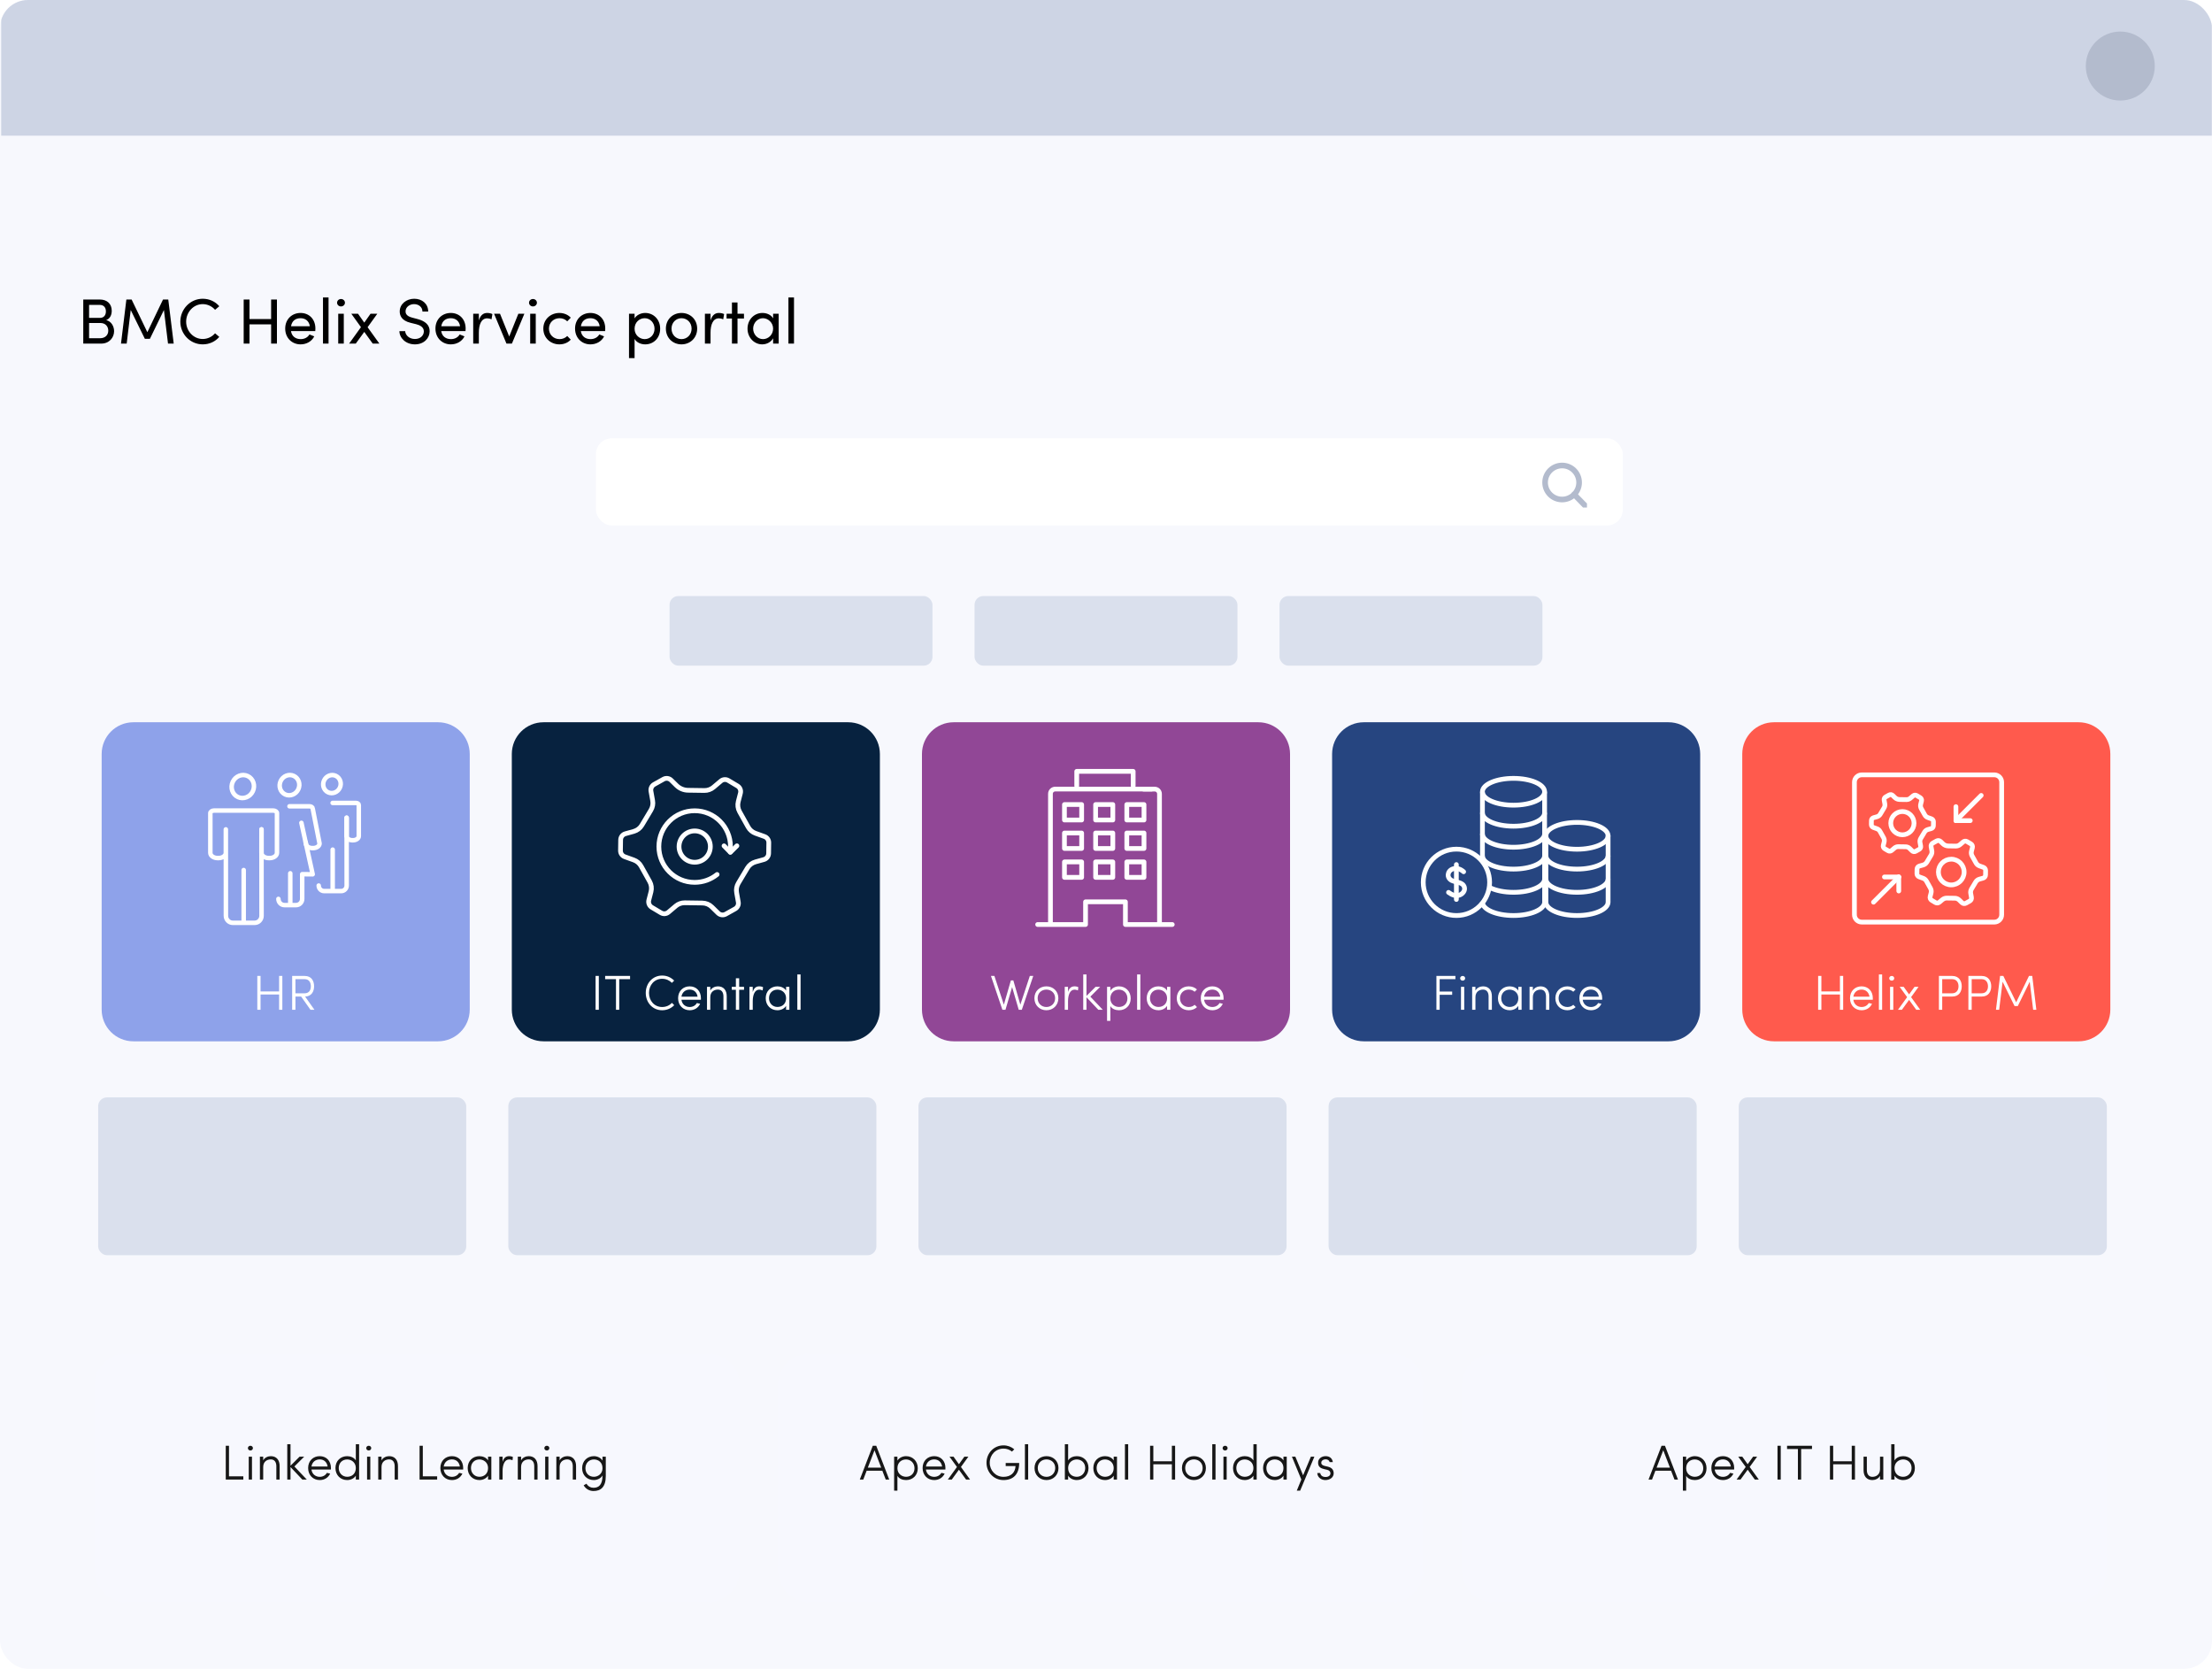
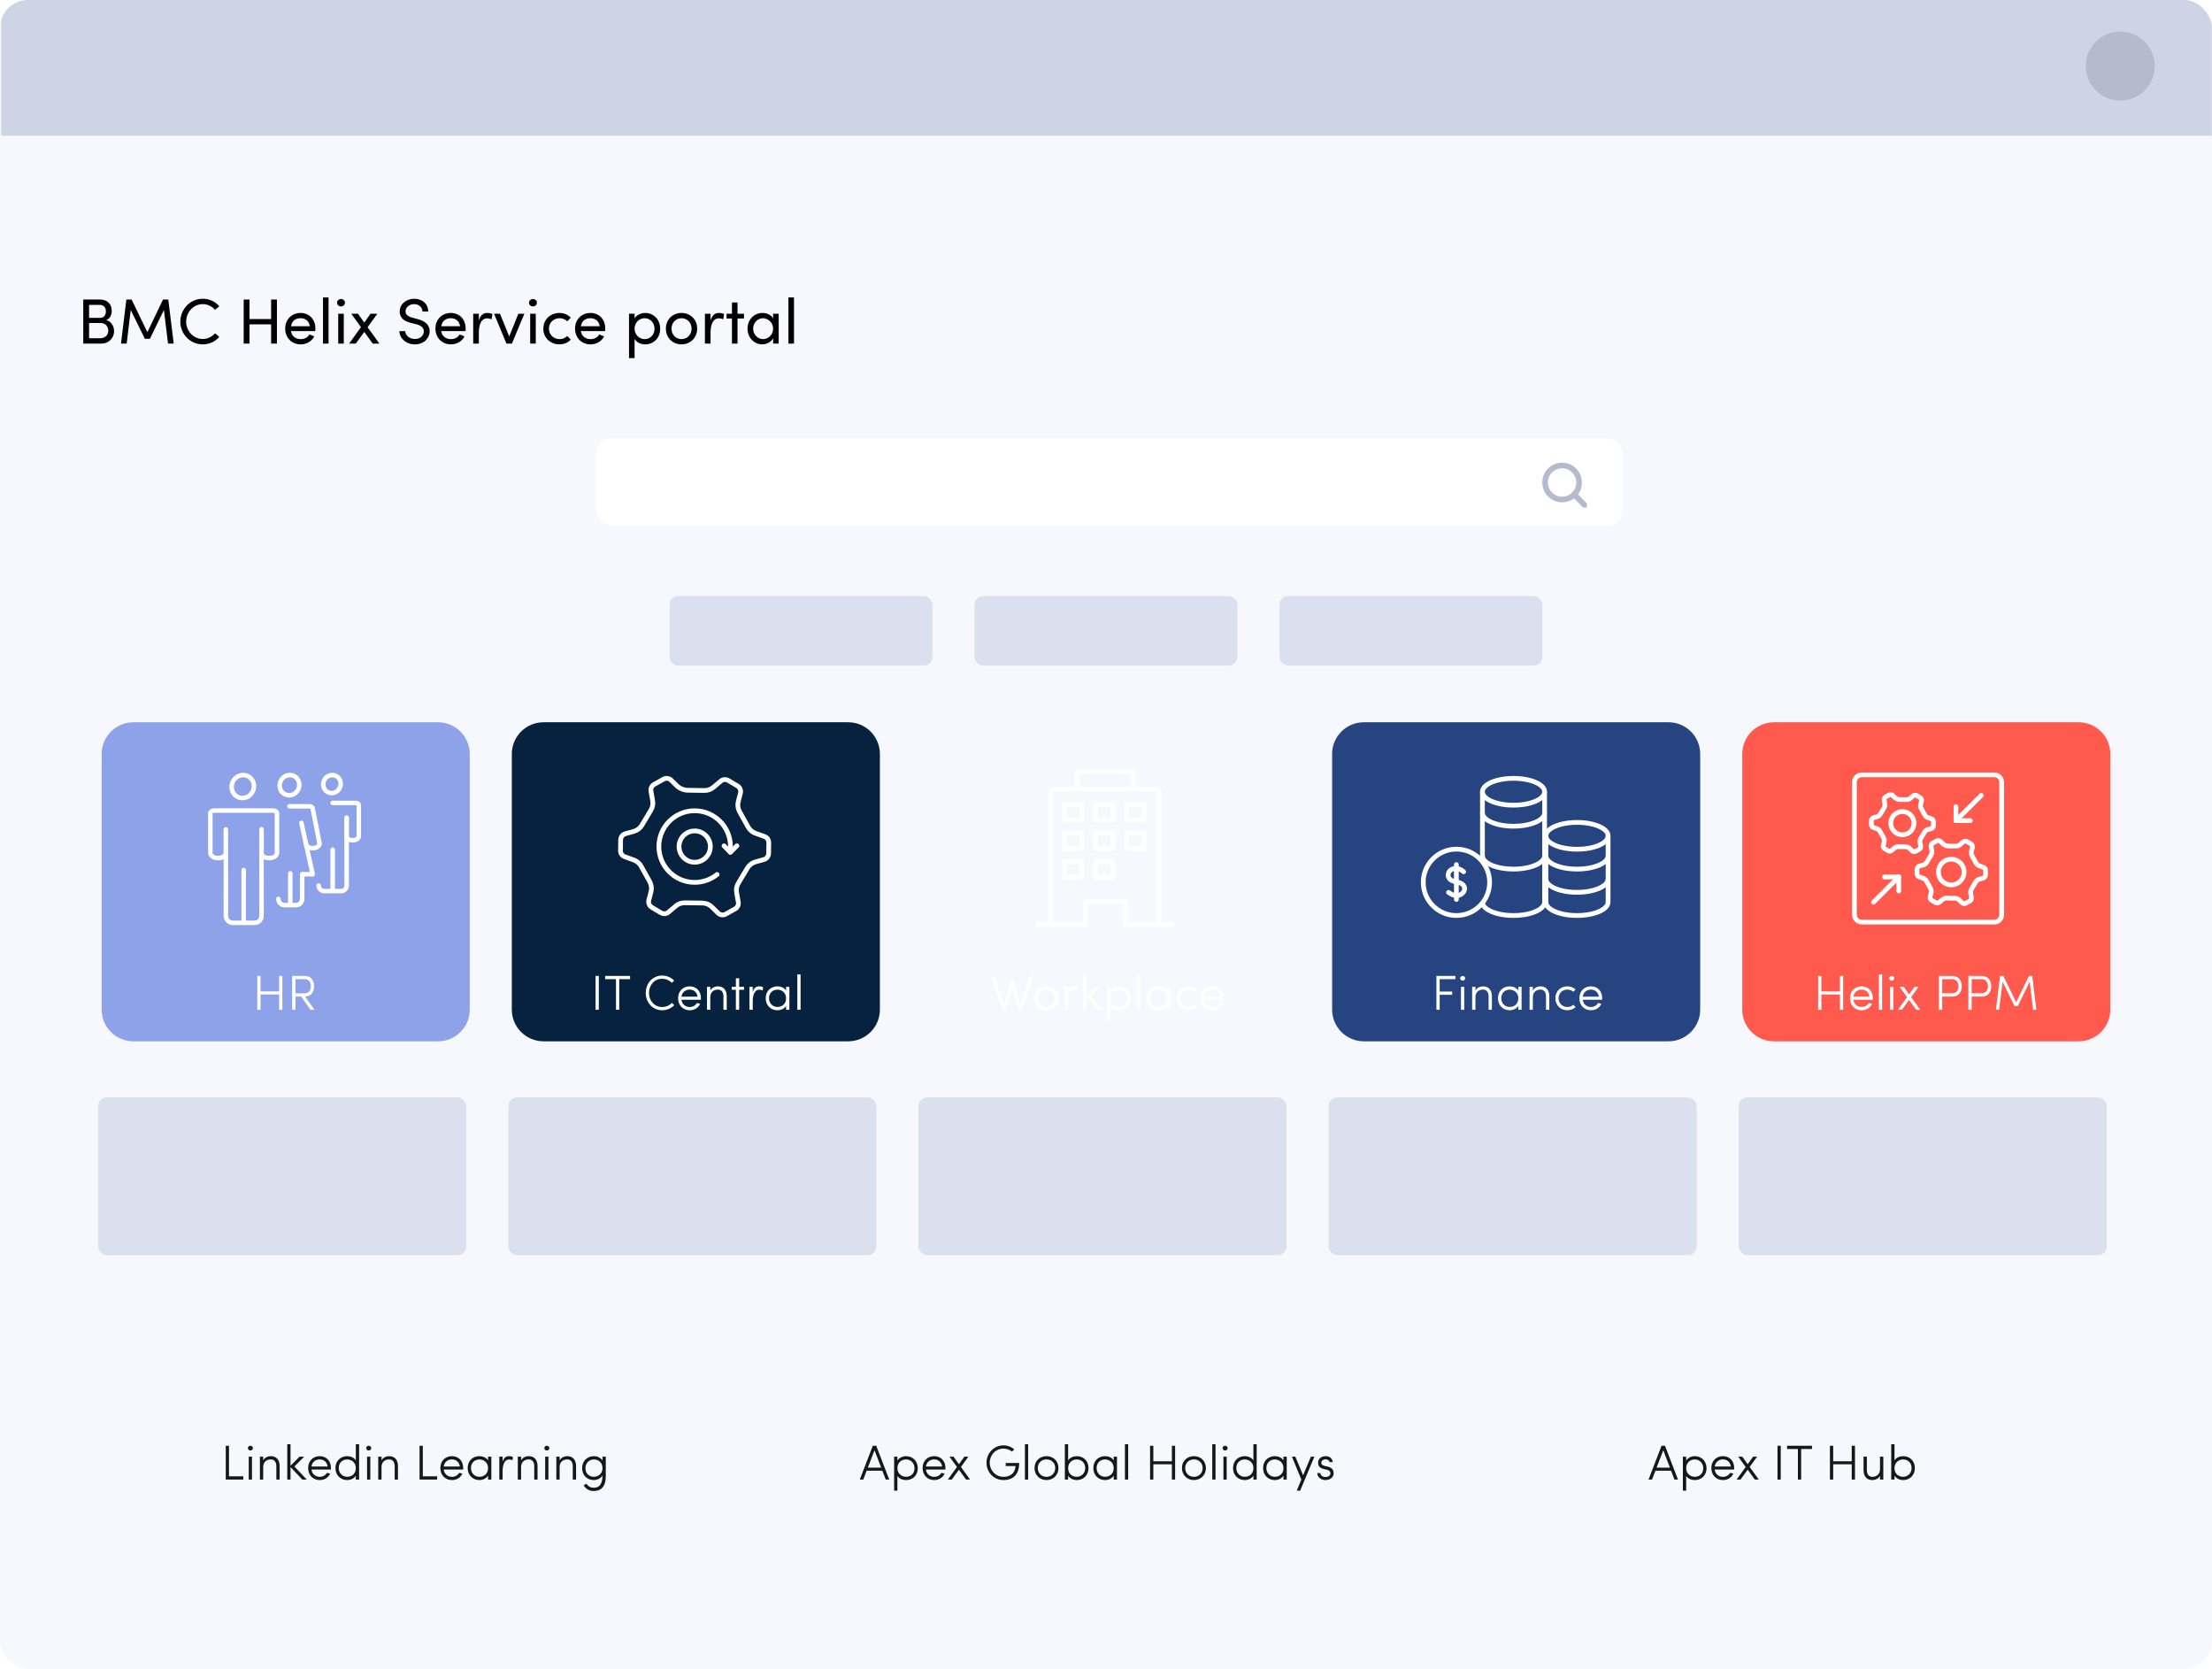
<svg xmlns="http://www.w3.org/2000/svg" width="631" height="476" viewBox="0 0 631 476" fill="none">
  <g clip-path="url(#clip0_9_1380)">
    <rect width="631" height="476" rx="8" fill="#F7F8FD" />
    <path d="M30.284 91.303C31.762 91.632 32.547 93.091 32.547 94.46C32.547 96.266 31.178 98 28.879 98H23.752V85.428H28.478C30.558 85.428 31.872 86.668 31.872 88.639C31.872 89.734 31.47 90.847 30.284 91.303ZM30.211 88.803C30.211 87.727 29.609 86.96 28.459 86.96H25.412V90.665H28.514C29.646 90.665 30.211 89.88 30.211 88.803ZM25.412 96.467H28.532C30.084 96.467 30.886 95.482 30.886 94.314C30.886 93.183 30.157 92.124 28.624 92.124H25.412V96.467ZM48.001 85.428L49.552 98H47.928L46.76 88.42L42.764 96.632H41.322L37.289 88.42L36.14 98H34.516L36.049 85.428H37.545L42.034 94.752L46.504 85.428H48.001ZM57.827 98.219C54.269 98.219 51.441 95.299 51.441 91.741C51.441 88.183 54.269 85.209 57.827 85.209C59.761 85.209 61.44 86.03 62.553 87.344L61.349 88.365C60.51 87.38 59.232 86.741 57.827 86.741C55.181 86.741 53.101 89.041 53.101 91.741C53.101 94.424 55.181 96.686 57.827 96.686C59.232 96.686 60.51 96.047 61.349 95.062L62.553 96.084C61.44 97.398 59.761 98.219 57.827 98.219ZM77.341 90.993V85.428H79.001V98H77.341V92.508H71.173V98H69.513V85.428H71.173V90.993H77.341ZM89.971 93.712C89.971 93.949 89.953 94.186 89.935 94.424H83.001C83.238 95.938 84.333 96.723 85.793 96.723C86.833 96.723 87.782 96.248 88.274 95.391L89.643 95.938C88.913 97.416 87.38 98.219 85.738 98.219C83.311 98.219 81.359 96.412 81.359 93.712C81.359 91.011 83.311 89.26 85.738 89.26C88.165 89.26 89.971 91.011 89.971 93.712ZM83.019 93.055H88.384C88.183 91.595 87.143 90.756 85.738 90.756C84.296 90.756 83.275 91.522 83.019 93.055ZM93.722 98H92.135V84.844H93.722V98ZM97.268 87.398C96.665 87.398 96.154 86.942 96.154 86.34C96.154 85.738 96.665 85.282 97.268 85.282C97.888 85.282 98.399 85.738 98.399 86.34C98.399 86.942 97.888 87.398 97.268 87.398ZM98.07 98H96.483V89.478H98.07V98ZM104.864 93.329L108.221 98H106.323L103.915 94.661L101.488 98H99.59L102.966 93.31L100.211 89.478H102.126L103.915 92.015L105.703 89.478H107.637L104.864 93.329ZM118.37 98.219C115.724 98.219 113.954 96.394 113.935 94.442H115.578C115.632 95.555 116.691 96.686 118.37 96.686C119.994 96.686 120.906 95.628 120.906 94.515C120.906 93.292 119.793 92.745 118.735 92.471L117.111 92.07C114.446 91.431 114.027 89.862 114.027 88.84C114.027 86.668 115.979 85.209 118.169 85.209C120.377 85.209 122.147 86.614 122.147 88.858H120.505C120.505 87.599 119.464 86.741 118.114 86.741C116.855 86.741 115.687 87.581 115.687 88.822C115.687 89.26 115.833 90.135 117.512 90.573L119.154 91.011C121.289 91.577 122.566 92.672 122.566 94.46C122.566 96.412 120.979 98.219 118.37 98.219ZM132.828 93.712C132.828 93.949 132.809 94.186 132.791 94.424H125.857C126.094 95.938 127.189 96.723 128.649 96.723C129.689 96.723 130.638 96.248 131.131 95.391L132.499 95.938C131.769 97.416 130.236 98.219 128.594 98.219C126.167 98.219 124.215 96.412 124.215 93.712C124.215 91.011 126.167 89.26 128.594 89.26C131.021 89.26 132.828 91.011 132.828 93.712ZM125.875 93.055H131.24C131.039 91.595 129.999 90.756 128.594 90.756C127.153 90.756 126.131 91.522 125.875 93.055ZM138.987 89.26C139.589 89.26 140.21 89.424 140.465 89.588L140.21 91.084C139.754 90.865 139.298 90.792 138.969 90.792C137.272 90.792 136.597 92.635 136.597 94.88V98H134.991V89.478H136.597V91.413C137.035 89.916 137.856 89.26 138.987 89.26ZM145.259 95.975L147.869 89.478H149.584L146.026 98H144.475L140.935 89.478H142.632L145.259 95.975ZM152.027 87.398C151.425 87.398 150.914 86.942 150.914 86.34C150.914 85.738 151.425 85.282 152.027 85.282C152.648 85.282 153.159 85.738 153.159 86.34C153.159 86.942 152.648 87.398 152.027 87.398ZM152.83 98H151.243V89.478H152.83V98ZM159.569 98.219C157.123 98.219 154.989 96.431 154.989 93.73C154.989 91.029 157.123 89.26 159.569 89.26C160.901 89.26 162.068 89.789 162.817 90.61L161.813 91.65C161.284 91.103 160.517 90.756 159.623 90.756C157.945 90.756 156.594 91.978 156.594 93.73C156.594 95.482 157.945 96.723 159.623 96.723C160.517 96.723 161.284 96.376 161.813 95.829L162.817 96.869C162.068 97.708 160.901 98.219 159.569 98.219ZM172.654 93.712C172.654 93.949 172.636 94.186 172.618 94.424H165.684C165.921 95.938 167.016 96.723 168.476 96.723C169.516 96.723 170.465 96.248 170.957 95.391L172.326 95.938C171.596 97.416 170.063 98.219 168.421 98.219C165.994 98.219 164.042 96.412 164.042 93.712C164.042 91.011 165.994 89.26 168.421 89.26C170.848 89.26 172.654 91.011 172.654 93.712ZM165.702 93.055H171.067C170.866 91.595 169.826 90.756 168.421 90.756C166.98 90.756 165.958 91.522 165.702 93.055ZM184.05 89.26C186.386 89.26 188.32 91.066 188.32 93.748C188.32 96.449 186.404 98.219 184.068 98.219C182.791 98.219 181.587 97.671 181.021 96.668V102.142H179.433V89.478H181.021V90.811C181.587 89.844 182.827 89.26 184.05 89.26ZM183.904 96.723C185.473 96.723 186.714 95.482 186.714 93.767C186.714 92.07 185.473 90.756 183.904 90.756C182.389 90.756 181.021 91.942 181.021 93.767C181.021 95.61 182.517 96.723 183.904 96.723ZM194.403 98.219C191.977 98.219 189.951 96.431 189.951 93.73C189.951 91.029 191.977 89.26 194.403 89.26C196.83 89.26 198.874 91.029 198.874 93.73C198.874 96.431 196.83 98.219 194.403 98.219ZM194.403 96.723C195.973 96.723 197.286 95.5 197.286 93.73C197.286 91.978 195.973 90.756 194.403 90.756C192.852 90.756 191.557 91.978 191.557 93.73C191.557 95.5 192.852 96.723 194.403 96.723ZM205.08 89.26C205.683 89.26 206.303 89.424 206.558 89.588L206.303 91.084C205.847 90.865 205.391 90.792 205.062 90.792C203.365 90.792 202.69 92.635 202.69 94.88V98H201.084V89.478H202.69V91.413C203.128 89.916 203.949 89.26 205.08 89.26ZM210.385 89.478H212.228V90.847H210.385V98H208.798V90.847H207.265V89.478H208.798V86.267H210.385V89.478ZM220.54 90.811V89.478H222.128V98H220.54V96.486C219.975 97.507 218.789 98.219 217.42 98.219C215.194 98.219 213.241 96.34 213.241 93.73C213.241 91.212 215.084 89.26 217.493 89.26C218.77 89.26 219.975 89.807 220.54 90.811ZM217.657 96.723C219.172 96.723 220.54 95.464 220.54 93.73C220.54 91.978 219.062 90.756 217.639 90.756C216.088 90.756 214.847 92.124 214.847 93.73C214.847 95.354 216.088 96.723 217.657 96.723ZM226.497 98H224.909V84.844H226.497V98Z" fill="black" />
    <path d="M0.339 6.418C0.339 2.874 3.213 0 6.758 0H624.526C628.071 0 630.945 2.874 630.945 6.418V38.697H0.339V6.418Z" fill="#CDD4E4" />
    <circle cx="604.839" cy="18.839" r="9.839" fill="#B3BBCD" />
    <rect x="170" y="125" width="292.93" height="24.882" rx="4.524" fill="white" />
    <g clip-path="url(#clip1_9_1380)">
      <path d="M450.46 137.619C450.46 134.94 448.288 132.768 445.609 132.768C442.929 132.768 440.757 134.94 440.757 137.619C440.757 140.298 442.929 142.47 445.609 142.47C448.288 142.47 450.46 140.298 450.46 137.619Z" stroke="#B3BBCD" stroke-width="1.606" stroke-linecap="round" stroke-linejoin="round" />
      <path d="M449.033 140.998L452.519 144.576" stroke="#B3BBCD" stroke-width="1.606" stroke-linecap="round" stroke-linejoin="round" />
    </g>
    <rect x="191" y="170" width="75" height="19.853" rx="2.5" fill="#DAE0ED" />
    <rect x="28" y="313" width="105" height="45" rx="2.5" fill="#DAE0ED" />
    <rect x="145" y="313" width="105" height="45" rx="2.5" fill="#DAE0ED" />
    <rect x="262" y="313" width="105" height="45" rx="2.5" fill="#DAE0ED" />
    <rect x="379" y="313" width="105" height="45" rx="2.5" fill="#DAE0ED" />
    <rect x="496" y="313" width="105" height="45" rx="2.5" fill="#DAE0ED" />
    <rect x="278" y="170" width="75" height="19.853" rx="2.5" fill="#DAE0ED" />
    <rect x="365" y="170" width="75" height="19.853" rx="2.5" fill="#DAE0ED" />
    <path d="M29 215.048C29 210.051 33.051 206 38.048 206H124.952C129.949 206 134 210.051 134 215.048V287.952C134 292.949 129.949 297 124.952 297H38.048C33.051 297 29 292.949 29 287.952V215.048Z" fill="#758CE5" fill-opacity="0.8" />
    <path d="M146 215.048C146 210.051 150.051 206 155.048 206H241.952C246.949 206 251 210.051 251 215.048V287.952C251 292.949 246.949 297 241.952 297H155.048C150.051 297 146 292.949 146 287.952V215.048Z" fill="#07223F" />
-     <path d="M263 215.048C263 210.051 267.051 206 272.048 206H358.952C363.949 206 368 210.051 368 215.048V287.952C368 292.949 363.949 297 358.952 297H272.048C267.051 297 263 292.949 263 287.952V215.048Z" fill="#914796" />
    <path d="M380 215.048C380 210.051 384.051 206 389.048 206H475.952C480.949 206 485 210.051 485 215.048V287.952C485 292.949 480.949 297 475.952 297H389.048C384.051 297 380 292.949 380 287.952V215.048Z" fill="#264580" />
    <path d="M497 215.048C497 210.051 501.051 206 506.048 206H592.952C597.949 206 602 210.051 602 215.048V287.952C602 292.949 597.949 297 592.952 297H506.048C501.051 297 497 292.949 497 287.952V215.048Z" fill="#FF5A4D" />
    <path d="M72.125 225.674C72.898 224.019 72.244 222.078 70.662 221.339C69.081 220.6 67.172 221.342 66.398 222.996C65.625 224.651 66.279 226.592 67.861 227.331C69.442 228.07 71.351 227.328 72.125 225.674Z" stroke="white" stroke-width="1.284" stroke-linejoin="round" />
    <path d="M74.596 236.552L74.589 243.313" stroke="white" stroke-width="1.284" stroke-linecap="round" stroke-linejoin="round" />
    <path d="M69.515 248.148V262.731" stroke="white" stroke-width="1.284" stroke-linecap="round" stroke-linejoin="round" />
    <path d="M77.964 231.184C78.537 231.184 79.011 231.518 79.011 231.931V243.24C79.011 244.06 78.077 244.734 76.924 244.734H76.677C75.523 244.734 74.59 244.067 74.59 243.24V236.552L74.61 261.197C74.61 262.304 73.73 263.204 72.636 263.204H66.415C65.328 263.204 64.441 262.304 64.441 261.197L64.421 236.552V243.24C64.421 244.06 63.487 244.734 62.334 244.734H62.087C60.934 244.734 60 244.067 60 243.24V231.931C60 231.518 60.467 231.184 61.047 231.184H77.957H77.964Z" stroke="white" stroke-width="1.284" stroke-linecap="round" stroke-linejoin="round" />
    <path d="M96.944 224.686C97.55 223.389 97.036 221.866 95.795 221.286C94.554 220.706 93.056 221.287 92.45 222.585C91.843 223.883 92.357 225.405 93.598 225.985C94.839 226.565 96.337 225.984 96.944 224.686Z" stroke="white" stroke-width="1.284" stroke-linejoin="round" />
    <path d="M98.881 233.225V238.533" stroke="white" stroke-width="1.284" stroke-linecap="round" stroke-linejoin="round" />
    <path d="M94.9 242.327V253.776" stroke="white" stroke-width="1.284" stroke-linecap="round" stroke-linejoin="round" />
    <path d="M94.887 229.01H101.528C101.982 229.01 102.349 229.271 102.349 229.597V238.479C102.349 239.126 101.615 239.653 100.708 239.653H100.515C99.608 239.653 98.874 239.126 98.874 238.479V233.225L98.894 252.575C98.894 253.442 98.201 254.149 97.347 254.149H92.46C91.606 254.149 90.913 253.442 90.913 252.575" stroke="white" stroke-width="1.284" stroke-linecap="round" stroke-linejoin="round" />
    <path d="M85.099 225.119C85.781 223.661 85.206 221.952 83.815 221.302C82.424 220.651 80.743 221.306 80.062 222.764C79.38 224.222 79.955 225.931 81.346 226.581C82.737 227.232 84.418 226.577 85.099 225.119Z" stroke="white" stroke-width="1.284" stroke-linejoin="round" />
    <path d="M82.805 249.074V257.73" stroke="white" stroke-width="1.284" stroke-linecap="round" stroke-linejoin="round" />
    <path d="M85.979 234.691L87.266 240.579C87.266 241.306 88.086 241.893 89.106 241.893H89.319C90.333 241.893 91.16 241.306 91.16 240.579L89.206 230.624C89.206 230.264 88.793 229.97 88.286 229.97H82.578" stroke="white" stroke-width="1.284" stroke-linecap="round" stroke-linejoin="round" />
    <path d="M79.417 256.383C79.417 257.356 80.191 258.15 81.151 258.15H84.472C85.432 258.15 86.205 257.356 86.205 256.383V249.334L89.199 249.361L87.172 240.173" stroke="white" stroke-width="1.284" stroke-linecap="round" stroke-linejoin="round" />
    <path d="M198.171 245.926C200.637 245.926 202.637 243.927 202.637 241.46C202.637 238.993 200.637 236.993 198.171 236.993C195.704 236.993 193.704 238.993 193.704 241.46C193.704 243.927 195.704 245.926 198.171 245.926Z" stroke="white" stroke-width="1.35" stroke-miterlimit="10" />
    <path d="M204.563 249.415C202.809 250.824 200.588 251.666 198.164 251.666C192.523 251.666 187.951 247.095 187.951 241.454C187.951 235.812 192.523 231.241 198.164 231.241C203.806 231.241 208.377 235.812 208.377 241.454C208.377 241.804 208.359 242.155 208.322 242.5" stroke="white" stroke-width="1.35" stroke-linecap="round" stroke-linejoin="bevel" />
    <path d="M206.538 241.25L208.291 243.041" stroke="white" stroke-width="1.35" stroke-linecap="round" stroke-linejoin="round" />
    <path d="M210.211 241.238L208.353 243.09" stroke="white" stroke-width="1.35" stroke-linecap="round" stroke-linejoin="round" />
    <path d="M192.769 258.416L190.683 260.175C190.08 260.686 189.225 260.753 188.548 260.347L185.927 258.785C185.226 258.366 184.881 257.53 185.084 256.736L185.706 254.337C185.958 253.358 185.823 252.319 185.33 251.439L182.888 247.065C182.427 246.234 181.682 245.6 180.784 245.28L178.218 244.357C177.48 244.093 176.988 243.385 177 242.598L177.043 239.546C177.056 238.728 177.603 238.014 178.397 237.793L180.784 237.128C181.756 236.858 182.593 236.224 183.109 235.357L185.681 231.056C186.167 230.244 186.346 229.278 186.173 228.343L185.693 225.661C185.552 224.885 185.921 224.11 186.61 223.723L189.274 222.234C189.988 221.834 190.88 221.957 191.464 222.529L192.996 224.036C193.87 224.891 195.033 225.378 196.257 225.396L200.939 225.464C201.886 225.476 202.809 225.15 203.535 224.535L205.621 222.775C206.224 222.264 207.079 222.197 207.756 222.603L210.377 224.165C211.078 224.584 211.423 225.421 211.22 226.214L210.598 228.614C210.346 229.592 210.481 230.632 210.973 231.511L213.416 235.886C213.877 236.716 214.622 237.35 215.52 237.67L218.086 238.593C218.824 238.857 219.316 239.565 219.304 240.352L219.261 243.404C219.248 244.222 218.701 244.936 217.907 245.157L215.52 245.822C214.548 246.092 213.711 246.726 213.194 247.594L210.623 251.894C210.137 252.706 209.958 253.672 210.131 254.607L210.61 257.29C210.752 258.065 210.383 258.84 209.694 259.228L207.03 260.717C206.316 261.116 205.424 260.993 204.84 260.421L203.074 258.686C202.354 257.979 201.388 257.573 200.373 257.56L195.359 257.487C194.411 257.474 193.488 257.8 192.763 258.416H192.769Z" stroke="white" stroke-width="1.35" stroke-linejoin="round" />
    <path d="M299.654 263.27V226.406C299.654 225.656 300.272 225.055 301.033 225.055H328.477" stroke="white" stroke-width="1.35" stroke-linecap="round" stroke-linejoin="round" />
    <path d="M296 263.686H309.665V257.215H321.038V263.686H334.402" stroke="white" stroke-width="1.35" stroke-linecap="round" stroke-linejoin="round" />
    <path d="M307.149 224.141V220H323.253V224.141" stroke="white" stroke-width="1.35" stroke-linecap="round" stroke-linejoin="round" />
    <path d="M308.554 229.469H303.648V233.878H308.554V229.469Z" stroke="white" stroke-width="1.35" stroke-linecap="round" stroke-linejoin="round" />
    <path d="M308.554 237.587H303.648V241.996H308.554V237.587Z" stroke="white" stroke-width="1.35" stroke-linecap="round" stroke-linejoin="round" />
    <path d="M317.444 229.469H312.537V233.878H317.444V229.469Z" stroke="white" stroke-width="1.35" stroke-linecap="round" stroke-linejoin="round" />
    <path d="M317.444 237.587H312.537V241.996H317.444V237.587Z" stroke="white" stroke-width="1.35" stroke-linecap="round" stroke-linejoin="round" />
-     <path d="M326.339 229.469H321.432V233.878H326.339V229.469Z" stroke="white" stroke-width="1.35" stroke-linecap="round" stroke-linejoin="round" />
+     <path d="M326.339 229.469H321.432V233.878H326.339V229.469" stroke="white" stroke-width="1.35" stroke-linecap="round" stroke-linejoin="round" />
    <path d="M326.339 237.587H321.432V241.996H326.339V237.587Z" stroke="white" stroke-width="1.35" stroke-linecap="round" stroke-linejoin="round" />
    <path d="M308.554 245.831H303.648V250.24H308.554V245.831Z" stroke="white" stroke-width="1.35" stroke-linecap="round" stroke-linejoin="round" />
    <path d="M317.444 245.831H312.537V250.24H317.444V245.831Z" stroke="white" stroke-width="1.35" stroke-linecap="round" stroke-linejoin="round" />
-     <path d="M326.339 245.831H321.432V250.24H326.339V245.831Z" stroke="white" stroke-width="1.35" stroke-linecap="round" stroke-linejoin="round" />
    <path d="M330.759 263.276V226.417C330.759 225.667 330.14 225.066 329.38 225.066H326.218" stroke="white" stroke-width="1.35" stroke-linecap="round" stroke-linejoin="round" />
    <path d="M417.518 248.637C416.673 247.9 415.555 247.43 414.449 247.824C412.823 248.402 412.582 250.378 414.17 251.147C415.339 251.712 417.295 251.522 417.734 253.053C418.02 254.05 417.226 254.984 416.323 255.301C415.186 255.702 414.138 255.187 413.21 254.526" stroke="white" stroke-width="1.356" stroke-linecap="round" stroke-linejoin="round" />
    <path d="M415.447 246.586V256.541" stroke="white" stroke-width="1.356" stroke-linecap="round" stroke-linejoin="round" />
    <path d="M431.748 229.649C436.646 229.649 440.617 227.937 440.617 225.824C440.617 223.712 436.646 222 431.748 222C426.85 222 422.879 223.712 422.879 225.824C422.879 227.937 426.85 229.649 431.748 229.649Z" stroke="white" stroke-width="1.356" stroke-miterlimit="10" />
    <path d="M440.617 257.297C440.617 259.406 436.646 261.121 431.748 261.121C426.85 261.121 422.879 259.412 422.879 257.297" stroke="white" stroke-width="1.356" stroke-miterlimit="10" />
-     <path d="M440.617 250.677C440.617 252.786 436.646 254.502 431.748 254.502C429.112 254.502 426.748 254.006 425.128 253.218" stroke="white" stroke-width="1.356" stroke-miterlimit="10" />
    <path d="M440.617 244.057C440.617 246.166 436.646 247.881 431.748 247.881C426.85 247.881 422.879 246.172 422.879 244.057" stroke="white" stroke-width="1.356" stroke-miterlimit="10" />
-     <path d="M440.617 237.819C440.617 239.928 436.646 241.643 431.748 241.643C426.85 241.643 422.879 239.934 422.879 237.819" stroke="white" stroke-width="1.356" stroke-miterlimit="10" />
    <path d="M440.617 231.822C440.617 233.931 436.646 235.646 431.748 235.646C426.85 235.646 422.879 233.937 422.879 231.822" stroke="white" stroke-width="1.356" stroke-miterlimit="10" />
    <path d="M422.886 245.125V226.06" stroke="white" stroke-width="1.356" stroke-miterlimit="10" stroke-linecap="round" />
    <path d="M440.617 226.06V257.227" stroke="white" stroke-width="1.356" stroke-miterlimit="10" stroke-linecap="round" />
    <path d="M449.86 242.215C454.758 242.215 458.729 240.503 458.729 238.391C458.729 236.278 454.758 234.566 449.86 234.566C444.962 234.566 440.992 236.278 440.992 238.391C440.992 240.503 444.962 242.215 449.86 242.215Z" stroke="white" stroke-width="1.356" stroke-miterlimit="10" />
    <path d="M458.729 257.297C458.729 259.406 454.758 261.121 449.86 261.121C444.962 261.121 440.992 259.412 440.992 257.297" stroke="white" stroke-width="1.356" stroke-miterlimit="10" />
    <path d="M458.729 250.677C458.729 252.786 454.758 254.502 449.86 254.502C444.962 254.502 440.992 252.793 440.992 250.677" stroke="white" stroke-width="1.356" stroke-miterlimit="10" />
    <path d="M458.729 244.057C458.729 246.166 454.758 247.881 449.86 247.881C444.962 247.881 440.992 246.172 440.992 244.057" stroke="white" stroke-width="1.356" stroke-miterlimit="10" />
    <path d="M440.992 257.227V238.39" stroke="white" stroke-width="1.356" stroke-miterlimit="10" stroke-linecap="round" />
    <path d="M458.729 238.39V257.227" stroke="white" stroke-width="1.356" stroke-miterlimit="10" stroke-linecap="round" />
    <path d="M415.466 261.121C420.693 261.121 424.931 256.883 424.931 251.655C424.931 246.427 420.693 242.189 415.466 242.189C410.238 242.189 406 246.427 406 251.655C406 256.883 410.238 261.121 415.466 261.121Z" stroke="white" stroke-width="1.356" stroke-linecap="round" stroke-linejoin="round" />
    <path d="M562.042 234.061H557.959" stroke="white" stroke-width="1.35" stroke-linecap="round" stroke-linejoin="round" />
    <path d="M557.952 230.065L557.959 234.061" stroke="white" stroke-width="1.35" stroke-linecap="round" stroke-linejoin="round" />
    <path d="M565.159 226.868L557.959 234.061" stroke="white" stroke-width="1.35" stroke-linecap="round" stroke-linejoin="round" />
    <path d="M537.558 250.125H541.641" stroke="white" stroke-width="1.35" stroke-linecap="round" stroke-linejoin="round" />
    <path d="M541.648 254.128L541.641 250.125" stroke="white" stroke-width="1.35" stroke-linecap="round" stroke-linejoin="round" />
    <path d="M534.441 257.319L541.641 250.125" stroke="white" stroke-width="1.35" stroke-linecap="round" stroke-linejoin="round" />
    <path d="M554.129 256.566L553.224 257.332C552.911 257.599 552.464 257.632 552.118 257.425L551.032 256.779C550.666 256.56 550.493 256.127 550.593 255.72L550.859 254.688C550.979 254.235 550.912 253.756 550.686 253.343L549.554 251.318C549.341 250.932 548.994 250.639 548.581 250.492L547.462 250.086C547.076 249.946 546.823 249.58 546.83 249.173L546.85 247.908C546.85 247.482 547.143 247.115 547.549 247.002L548.581 246.716C549.034 246.589 549.421 246.296 549.66 245.896L550.852 243.905C551.079 243.525 551.159 243.079 551.079 242.653L550.866 241.481C550.793 241.081 550.986 240.675 551.339 240.475L552.444 239.855C552.817 239.649 553.277 239.709 553.583 240.009L554.236 240.655C554.642 241.048 555.182 241.274 555.748 241.287L557.919 241.321C558.359 241.321 558.785 241.174 559.118 240.895L560.024 240.129C560.337 239.862 560.783 239.829 561.129 240.035L562.215 240.681C562.581 240.901 562.754 241.334 562.655 241.74L562.388 242.773C562.268 243.226 562.335 243.705 562.561 244.118L563.694 246.143C563.907 246.529 564.253 246.822 564.666 246.969L565.785 247.375C566.171 247.515 566.424 247.881 566.418 248.287L566.398 249.553C566.398 249.979 566.105 250.346 565.698 250.459L564.666 250.745C564.213 250.872 563.827 251.165 563.587 251.564L562.395 253.556C562.168 253.935 562.088 254.382 562.168 254.808L562.382 255.98C562.455 256.38 562.262 256.786 561.909 256.986L560.803 257.605C560.43 257.812 559.97 257.752 559.664 257.452L558.898 256.706C558.565 256.38 558.119 256.193 557.646 256.187L555.328 256.153C554.889 256.153 554.462 256.3 554.129 256.58V256.566Z" stroke="white" stroke-width="1.35" stroke-linecap="round" stroke-linejoin="round" />
    <path d="M556.62 252.39C558.647 252.39 560.29 250.747 560.29 248.72C560.29 246.694 558.647 245.051 556.62 245.051C554.594 245.051 552.951 246.694 552.951 248.72C552.951 250.747 554.594 252.39 556.62 252.39Z" stroke="white" stroke-width="1.35" stroke-linecap="round" stroke-linejoin="round" />
    <path d="M540.429 241.873L539.61 242.566C539.33 242.806 538.924 242.839 538.611 242.646L537.625 242.06C537.292 241.86 537.132 241.474 537.232 241.101L537.472 240.162C537.579 239.749 537.519 239.316 537.319 238.949L536.293 237.118C536.1 236.772 535.787 236.505 535.414 236.372L534.402 236.006C534.055 235.879 533.822 235.546 533.829 235.18L533.842 234.034C533.842 233.648 534.108 233.315 534.475 233.215L535.407 232.955C535.814 232.842 536.167 232.576 536.38 232.209L537.459 230.404C537.665 230.065 537.738 229.658 537.665 229.265L537.472 228.206C537.405 227.84 537.579 227.48 537.905 227.301L538.904 226.741C539.237 226.555 539.657 226.608 539.93 226.881L540.522 227.46C540.889 227.82 541.375 228.02 541.888 228.033L543.853 228.06C544.252 228.06 544.638 227.927 544.938 227.674L545.757 226.981C546.037 226.741 546.443 226.708 546.756 226.901L547.742 227.487C548.075 227.687 548.235 228.073 548.135 228.446L547.895 229.385C547.789 229.798 547.849 230.231 548.049 230.597L549.074 232.429C549.267 232.775 549.58 233.042 549.953 233.175L550.966 233.541C551.312 233.668 551.545 234.001 551.539 234.367L551.525 235.513C551.525 235.899 551.259 236.232 550.893 236.332L549.96 236.592C549.554 236.705 549.201 236.971 548.988 237.338L547.909 239.143C547.702 239.482 547.629 239.889 547.702 240.282L547.895 241.341C547.962 241.707 547.789 242.066 547.462 242.246L546.463 242.806C546.13 242.992 545.711 242.939 545.438 242.666L544.745 241.987C544.445 241.687 544.039 241.52 543.613 241.514L541.515 241.48C541.115 241.48 540.729 241.614 540.429 241.867V241.873Z" stroke="white" stroke-width="1.35" stroke-linecap="round" stroke-linejoin="round" />
    <path d="M542.68 238.097C544.512 238.097 545.997 236.612 545.997 234.78C545.997 232.948 544.512 231.463 542.68 231.463C540.848 231.463 539.363 232.948 539.363 234.78C539.363 236.612 540.848 238.097 542.68 238.097Z" stroke="white" stroke-width="1.35" stroke-linecap="round" stroke-linejoin="round" />
    <path d="M568.902 221H531.098C529.939 221 529 221.939 529 223.098V260.902C529 262.061 529.939 263 531.098 263H568.902C570.061 263 571 262.061 571 260.902V223.098C571 221.939 570.061 221 568.902 221Z" stroke="white" stroke-width="1.35" stroke-linecap="round" stroke-linejoin="round" />
    <g filter="url(#filter0_d_9_1380)">
      <path d="M26 390.048C26 385.051 30.051 381 35.048 381H200.952C205.949 381 210 385.051 210 390.048V442.952C210 447.949 205.949 452 200.952 452H35.048C30.051 452 26 447.949 26 442.952V390.048Z" fill="#F7F8FE" />
    </g>
    <path d="M64.4 412.354H65.324V421.076H69.412V422H64.4V412.354ZM71.88 415.462V422H70.956V415.462H71.88ZM70.718 413.026C70.718 412.634 71.04 412.354 71.432 412.354C71.824 412.354 72.146 412.634 72.146 413.026C72.146 413.418 71.824 413.698 71.432 413.698C71.04 413.698 70.718 413.418 70.718 413.026ZM75.08 418.43V422H74.142V415.462H75.08V416.54C75.486 415.686 76.494 415.322 77.25 415.322C78.86 415.322 79.784 416.4 79.77 418.192V422H78.832V418.192C78.832 416.974 78.258 416.246 77.25 416.246C76.214 416.246 75.08 416.834 75.08 418.43ZM82.873 418.43V422H81.948V411.92H82.873V418.052L85.463 415.462H86.778L83.978 418.262L87.52 422H86.246L82.873 418.43ZM91.203 422.14C89.341 422.14 87.899 420.782 87.899 418.71C87.899 416.638 89.341 415.322 91.203 415.322C93.065 415.322 94.409 416.638 94.409 418.71C94.409 418.864 94.409 419.018 94.395 419.144H88.851C89.005 420.418 89.999 421.216 91.203 421.216C92.099 421.216 92.841 420.796 93.247 420.082C93.527 420.152 93.891 420.222 94.185 420.292C93.639 421.468 92.533 422.14 91.203 422.14ZM88.851 418.276H93.457C93.275 417.03 92.421 416.246 91.203 416.246C89.971 416.246 89.033 417.03 88.851 418.276ZM102.44 411.92V422H101.502V420.88C101.012 421.706 99.99 422.14 99.038 422.14C97.176 422.14 95.692 420.782 95.692 418.71C95.692 416.638 97.176 415.322 99.038 415.322C99.99 415.322 101.012 415.714 101.502 416.54V411.92H102.44ZM96.63 418.71C96.63 420.166 97.68 421.202 99.038 421.202C100.382 421.202 101.502 420.334 101.502 418.71C101.502 417.086 100.214 416.26 99.038 416.26C97.68 416.26 96.63 417.212 96.63 418.71ZM105.636 415.462V422H104.712V415.462H105.636ZM104.474 413.026C104.474 412.634 104.796 412.354 105.188 412.354C105.58 412.354 105.902 412.634 105.902 413.026C105.902 413.418 105.58 413.698 105.188 413.698C104.796 413.698 104.474 413.418 104.474 413.026ZM108.836 418.43V422H107.898V415.462H108.836V416.54C109.242 415.686 110.25 415.322 111.006 415.322C112.616 415.322 113.54 416.4 113.526 418.192V422H112.588V418.192C112.588 416.974 112.014 416.246 111.006 416.246C109.97 416.246 108.836 416.834 108.836 418.43ZM119.689 412.354H120.613V421.076H124.701V422H119.689V412.354ZM128.924 422.14C127.062 422.14 125.62 420.782 125.62 418.71C125.62 416.638 127.062 415.322 128.924 415.322C130.786 415.322 132.13 416.638 132.13 418.71C132.13 418.864 132.13 419.018 132.116 419.144H126.572C126.726 420.418 127.72 421.216 128.924 421.216C129.82 421.216 130.562 420.796 130.968 420.082C131.248 420.152 131.612 420.222 131.906 420.292C131.36 421.468 130.254 422.14 128.924 422.14ZM126.572 418.276H131.178C130.996 417.03 130.142 416.246 128.924 416.246C127.692 416.246 126.754 417.03 126.572 418.276ZM140.161 415.462V422H139.223V420.88C138.733 421.706 137.711 422.14 136.759 422.14C134.897 422.14 133.413 420.782 133.413 418.71C133.413 416.638 134.897 415.322 136.759 415.322C137.711 415.322 138.733 415.714 139.223 416.54V415.462H140.161ZM134.351 418.71C134.351 420.166 135.401 421.202 136.759 421.202C138.103 421.202 139.223 420.334 139.223 418.71C139.223 417.086 137.935 416.26 136.759 416.26C135.401 416.26 134.351 417.212 134.351 418.71ZM146.311 415.574L146.199 416.484C145.877 416.33 145.485 416.26 145.247 416.26C143.917 416.26 143.371 417.828 143.371 419.564V422H142.433V415.462H143.371V416.946C143.693 415.826 144.295 415.322 145.247 415.322C145.695 415.322 146.185 415.462 146.311 415.574ZM148.648 418.43V422H147.71V415.462H148.648V416.54C149.054 415.686 150.062 415.322 150.818 415.322C152.428 415.322 153.352 416.4 153.338 418.192V422H152.4V418.192C152.4 416.974 151.826 416.246 150.818 416.246C149.782 416.246 148.648 416.834 148.648 418.43ZM156.441 415.462V422H155.517V415.462H156.441ZM155.279 413.026C155.279 412.634 155.601 412.354 155.993 412.354C156.385 412.354 156.707 412.634 156.707 413.026C156.707 413.418 156.385 413.698 155.993 413.698C155.601 413.698 155.279 413.418 155.279 413.026ZM159.64 418.43V422H158.702V415.462H159.64V416.54C160.046 415.686 161.054 415.322 161.81 415.322C163.42 415.322 164.344 416.4 164.33 418.192V422H163.392V418.192C163.392 416.974 162.818 416.246 161.81 416.246C160.774 416.246 159.64 416.834 159.64 418.43ZM166.999 418.752C166.999 420.25 168.049 421.202 169.407 421.202C170.583 421.202 171.871 420.376 171.871 418.752C171.871 417.128 170.751 416.26 169.407 416.26C168.049 416.26 166.999 417.296 166.999 418.752ZM166.495 423.638L167.293 423.176C167.783 423.974 168.525 424.338 169.309 424.338C170.835 424.338 171.871 423.484 171.871 420.81C171.437 421.65 170.359 422.14 169.407 422.14C167.545 422.14 166.061 420.824 166.061 418.752C166.061 416.68 167.545 415.322 169.407 415.322C170.359 415.322 171.381 415.756 171.871 416.582V415.462H172.809V420.964C172.809 424.156 171.367 425.262 169.309 425.262C168.231 425.262 167.153 424.758 166.495 423.638Z" fill="#171717" />
    <path d="M80.54 278.354V288H79.616V283.646H74.324V288H73.4V278.354H74.324V282.778H79.616V278.354H80.54ZM87.035 284.234L89.695 288H88.561L85.901 284.234H84.278V288H83.34V278.354H86.924C88.883 278.354 89.597 279.81 89.597 281.308C89.597 282.75 88.897 284.192 87.035 284.234ZM86.924 279.278H84.278V283.31H86.853C88.212 283.31 88.674 282.33 88.674 281.308C88.674 280.286 88.212 279.278 86.924 279.278Z" fill="white" />
    <path d="M170.822 278.354V288H169.898V278.354H170.822ZM172.623 278.354H179.735V279.278H176.641V288H175.717V279.278H172.623V278.354ZM191.687 286.04L192.331 286.698C191.449 287.594 190.245 288.14 188.887 288.14C186.157 288.14 184.211 285.942 184.211 283.198C184.211 280.468 186.157 278.242 188.887 278.242C190.245 278.242 191.435 278.788 192.317 279.684L191.673 280.328C190.959 279.614 190.007 279.166 188.887 279.166C186.661 279.166 185.135 280.958 185.135 283.198C185.135 285.424 186.661 287.216 188.887 287.216C190.007 287.216 190.973 286.768 191.687 286.04ZM196.742 288.14C194.88 288.14 193.438 286.782 193.438 284.71C193.438 282.638 194.88 281.322 196.742 281.322C198.604 281.322 199.948 282.638 199.948 284.71C199.948 284.864 199.948 285.018 199.934 285.144H194.39C194.544 286.418 195.538 287.216 196.742 287.216C197.638 287.216 198.38 286.796 198.786 286.082C199.066 286.152 199.43 286.222 199.724 286.292C199.178 287.468 198.072 288.14 196.742 288.14ZM194.39 284.276H198.996C198.814 283.03 197.96 282.246 196.742 282.246C195.51 282.246 194.572 283.03 194.39 284.276ZM202.617 284.43V288H201.679V281.462H202.617V282.54C203.023 281.686 204.031 281.322 204.787 281.322C206.397 281.322 207.321 282.4 207.307 284.192V288H206.369V284.192C206.369 282.974 205.795 282.246 204.787 282.246C203.751 282.246 202.617 282.834 202.617 284.43ZM210.858 288H209.92V282.302H208.744V281.462H209.92V279.012H210.858V281.462H212.244V282.302H210.858V288ZM217.67 281.574L217.558 282.484C217.236 282.33 216.844 282.26 216.606 282.26C215.276 282.26 214.73 283.828 214.73 285.564V288H213.792V281.462H214.73V282.946C215.052 281.826 215.654 281.322 216.606 281.322C217.054 281.322 217.544 281.462 217.67 281.574ZM225.178 281.462V288H224.24V286.88C223.75 287.706 222.728 288.14 221.776 288.14C219.914 288.14 218.43 286.782 218.43 284.71C218.43 282.638 219.914 281.322 221.776 281.322C222.728 281.322 223.75 281.714 224.24 282.54V281.462H225.178ZM219.368 284.71C219.368 286.166 220.418 287.202 221.776 287.202C223.12 287.202 224.24 286.334 224.24 284.71C224.24 283.086 222.952 282.26 221.776 282.26C220.418 282.26 219.368 283.212 219.368 284.71ZM228.374 277.92V288H227.45V277.92H228.374Z" fill="white" />
    <path d="M293.77 278.354H294.75L291.488 288H290.606L288.716 281.532L286.826 288H285.944L282.682 278.354H283.662L286.364 286.544L288.366 279.628H289.066L291.068 286.544L293.77 278.354ZM298.494 288.14C296.632 288.14 295.078 286.782 295.078 284.71C295.078 282.638 296.632 281.322 298.494 281.322C300.356 281.322 301.91 282.638 301.91 284.71C301.91 286.782 300.356 288.14 298.494 288.14ZM298.494 287.216C299.852 287.216 300.986 286.222 300.986 284.71C300.986 283.198 299.852 282.246 298.494 282.246C297.136 282.246 296.002 283.198 296.002 284.71C296.002 286.222 297.136 287.216 298.494 287.216ZM307.607 281.574L307.495 282.484C307.173 282.33 306.781 282.26 306.543 282.26C305.213 282.26 304.667 283.828 304.667 285.564V288H303.729V281.462H304.667V282.946C304.989 281.826 305.591 281.322 306.543 281.322C306.991 281.322 307.481 281.462 307.607 281.574ZM309.93 284.43V288H309.006V277.92H309.93V284.052L312.52 281.462H313.836L311.036 284.262L314.578 288H313.304L309.93 284.43ZM315.801 291.164V281.462H316.739V282.596C317.229 281.77 318.251 281.322 319.203 281.322C321.065 281.322 322.549 282.694 322.549 284.766C322.549 286.838 321.065 288.14 319.203 288.14C318.237 288.14 317.229 287.776 316.739 286.936V291.164H315.801ZM321.611 284.766C321.611 283.31 320.561 282.26 319.203 282.26C317.859 282.26 316.739 283.156 316.739 284.766C316.739 286.376 318.027 287.202 319.203 287.202C320.561 287.202 321.611 286.278 321.611 284.766ZM325.297 277.92V288H324.373V277.92H325.297ZM333.859 281.462V288H332.921V286.88C332.431 287.706 331.409 288.14 330.457 288.14C328.595 288.14 327.111 286.782 327.111 284.71C327.111 282.638 328.595 281.322 330.457 281.322C331.409 281.322 332.431 281.714 332.921 282.54V281.462H333.859ZM328.049 284.71C328.049 286.166 329.099 287.202 330.457 287.202C331.801 287.202 332.921 286.334 332.921 284.71C332.921 283.086 331.633 282.26 330.457 282.26C329.099 282.26 328.049 283.212 328.049 284.71ZM340.793 286.586L341.465 287.244C340.849 287.818 340.009 288.14 339.099 288.14C337.237 288.14 335.683 286.782 335.683 284.71C335.683 282.638 337.237 281.322 339.099 281.322C340.009 281.322 340.835 281.644 341.451 282.204L340.793 282.862C340.345 282.47 339.757 282.246 339.099 282.246C337.741 282.246 336.607 283.198 336.607 284.71C336.607 286.222 337.741 287.216 339.099 287.216C339.757 287.216 340.331 287.006 340.793 286.586ZM345.837 288.14C343.975 288.14 342.533 286.782 342.533 284.71C342.533 282.638 343.975 281.322 345.837 281.322C347.699 281.322 349.043 282.638 349.043 284.71C349.043 284.864 349.043 285.018 349.029 285.144H343.485C343.639 286.418 344.633 287.216 345.837 287.216C346.733 287.216 347.475 286.796 347.881 286.082C348.161 286.152 348.525 286.222 348.819 286.292C348.273 287.468 347.167 288.14 345.837 288.14ZM343.485 284.276H348.091C347.909 283.03 347.055 282.246 345.837 282.246C344.605 282.246 343.667 283.03 343.485 284.276Z" fill="white" />
    <path d="M409.756 278.354H415.174V279.278H410.68V282.806H414.25V283.73H410.68V288H409.756V278.354ZM417.688 281.462V288H416.764V281.462H417.688ZM416.526 279.026C416.526 278.634 416.848 278.354 417.24 278.354C417.632 278.354 417.954 278.634 417.954 279.026C417.954 279.418 417.632 279.698 417.24 279.698C416.848 279.698 416.526 279.418 416.526 279.026ZM420.887 284.43V288H419.949V281.462H420.887V282.54C421.293 281.686 422.301 281.322 423.057 281.322C424.667 281.322 425.591 282.4 425.577 284.192V288H424.639V284.192C424.639 282.974 424.065 282.246 423.057 282.246C422.021 282.246 420.887 282.834 420.887 284.43ZM434.056 281.462V288H433.118V286.88C432.628 287.706 431.606 288.14 430.654 288.14C428.792 288.14 427.308 286.782 427.308 284.71C427.308 282.638 428.792 281.322 430.654 281.322C431.606 281.322 432.628 281.714 433.118 282.54V281.462H434.056ZM428.246 284.71C428.246 286.166 429.296 287.202 430.654 287.202C431.998 287.202 433.118 286.334 433.118 284.71C433.118 283.086 431.83 282.26 430.654 282.26C429.296 282.26 428.246 283.212 428.246 284.71ZM437.266 284.43V288H436.328V281.462H437.266V282.54C437.672 281.686 438.68 281.322 439.436 281.322C441.046 281.322 441.97 282.4 441.956 284.192V288H441.018V284.192C441.018 282.974 440.444 282.246 439.436 282.246C438.4 282.246 437.266 282.834 437.266 284.43ZM448.797 286.586L449.469 287.244C448.853 287.818 448.013 288.14 447.103 288.14C445.241 288.14 443.687 286.782 443.687 284.71C443.687 282.638 445.241 281.322 447.103 281.322C448.013 281.322 448.839 281.644 449.455 282.204L448.797 282.862C448.349 282.47 447.761 282.246 447.103 282.246C445.745 282.246 444.611 283.198 444.611 284.71C444.611 286.222 445.745 287.216 447.103 287.216C447.761 287.216 448.335 287.006 448.797 286.586ZM453.841 288.14C451.979 288.14 450.537 286.782 450.537 284.71C450.537 282.638 451.979 281.322 453.841 281.322C455.703 281.322 457.047 282.638 457.047 284.71C457.047 284.864 457.047 285.018 457.033 285.144H451.489C451.643 286.418 452.637 287.216 453.841 287.216C454.737 287.216 455.479 286.796 455.885 286.082C456.165 286.152 456.529 286.222 456.823 286.292C456.277 287.468 455.171 288.14 453.841 288.14ZM451.489 284.276H456.095C455.913 283.03 455.059 282.246 453.841 282.246C452.609 282.246 451.671 283.03 451.489 284.276Z" fill="white" />
    <path d="M525.788 278.354V288H524.864V283.646H519.572V288H518.648V278.354H519.572V282.778H524.864V278.354H525.788ZM531.041 288.14C529.179 288.14 527.737 286.782 527.737 284.71C527.737 282.638 529.179 281.322 531.041 281.322C532.903 281.322 534.247 282.638 534.247 284.71C534.247 284.864 534.247 285.018 534.233 285.144H528.689C528.843 286.418 529.837 287.216 531.041 287.216C531.937 287.216 532.679 286.796 533.085 286.082C533.365 286.152 533.729 286.222 534.023 286.292C533.477 287.468 532.371 288.14 531.041 288.14ZM528.689 284.276H533.295C533.113 283.03 532.259 282.246 531.041 282.246C529.809 282.246 528.871 283.03 528.689 284.276ZM536.902 277.92V288H535.978V277.92H536.902ZM540.087 281.462V288H539.163V281.462H540.087ZM538.925 279.026C538.925 278.634 539.247 278.354 539.639 278.354C540.031 278.354 540.353 278.634 540.353 279.026C540.353 279.418 540.031 279.698 539.639 279.698C539.247 279.698 538.925 279.418 538.925 279.026ZM541.901 281.462H543.049L544.589 283.618L546.143 281.462H547.291L545.163 284.402L547.767 288H546.633L544.589 285.186L542.545 288H541.425L544.029 284.402L541.901 281.462ZM553.101 278.354H556.895C558.855 278.354 559.611 279.81 559.611 281.308C559.611 282.806 558.855 284.234 556.895 284.234H554.039V288H553.101V278.354ZM556.895 279.278H554.039V283.31H556.825C558.183 283.31 558.687 282.33 558.687 281.308C558.687 280.286 558.183 279.278 556.895 279.278ZM561.509 278.354H565.303C567.263 278.354 568.019 279.81 568.019 281.308C568.019 282.806 567.263 284.234 565.303 284.234H562.447V288H561.509V278.354ZM565.303 279.278H562.447V283.31H565.233C566.591 283.31 567.095 282.33 567.095 281.308C567.095 280.286 566.591 279.278 565.303 279.278ZM575.14 285.872L578.794 278.354H579.718L580.894 288H579.984L579.004 280.006L575.602 286.95H574.678L571.262 280.006L570.282 288H569.372L570.548 278.354H571.472L575.14 285.872Z" fill="white" />
    <g filter="url(#filter1_d_9_1380)">
      <path d="M221 390.048C221 385.051 225.051 381 230.048 381H395.952C400.949 381 405 385.051 405 390.048V442.952C405 447.949 400.949 452 395.952 452H230.048C225.051 452 221 447.949 221 442.952V390.048Z" fill="#F7F8FE" />
    </g>
    <g filter="url(#filter2_d_9_1380)">
      <path d="M416 390.048C416 385.051 420.051 381 425.048 381H590.952C595.949 381 600 385.051 600 390.048V442.952C600 447.949 595.949 452 590.952 452H425.048C420.051 452 416 447.949 416 442.952V390.048Z" fill="#F7F8FE" />
    </g>
    <path d="M246.26 422H245.266L248.976 412.354H249.956L253.666 422H252.672L251.692 419.466H247.226L246.26 422ZM251.37 418.598L249.466 413.642L247.562 418.598H251.37ZM255.062 425.164V415.462H256V416.596C256.49 415.77 257.512 415.322 258.464 415.322C260.326 415.322 261.81 416.694 261.81 418.766C261.81 420.838 260.326 422.14 258.464 422.14C257.498 422.14 256.49 421.776 256 420.936V425.164H255.062ZM260.872 418.766C260.872 417.31 259.822 416.26 258.464 416.26C257.12 416.26 256 417.156 256 418.766C256 420.376 257.288 421.202 258.464 421.202C259.822 421.202 260.872 420.278 260.872 418.766ZM266.49 422.14C264.628 422.14 263.186 420.782 263.186 418.71C263.186 416.638 264.628 415.322 266.49 415.322C268.352 415.322 269.696 416.638 269.696 418.71C269.696 418.864 269.696 419.018 269.682 419.144H264.138C264.292 420.418 265.286 421.216 266.49 421.216C267.386 421.216 268.128 420.796 268.534 420.082C268.814 420.152 269.178 420.222 269.472 420.292C268.926 421.468 267.82 422.14 266.49 422.14ZM264.138 418.276H268.744C268.562 417.03 267.708 416.246 266.49 416.246C265.258 416.246 264.32 417.03 264.138 418.276ZM270.856 415.462H272.004L273.544 417.618L275.098 415.462H276.246L274.118 418.402L276.722 422H275.588L273.544 419.186L271.5 422H270.38L272.984 418.402L270.856 415.462ZM286.886 417.268H290.736C290.736 420.544 289 422.14 286.256 422.14C283.512 422.14 281.412 419.942 281.412 417.198C281.412 414.468 283.512 412.242 286.256 412.242C287.432 412.242 288.496 412.648 289.336 413.362L288.678 414.02C288.02 413.474 287.194 413.166 286.256 413.166C284.03 413.166 282.336 414.958 282.336 417.198C282.336 419.424 284.03 421.216 286.256 421.216C288.342 421.216 289.588 420.054 289.7 418.136H286.886V417.268ZM293.296 411.92V422H292.372V411.92H293.296ZM298.526 422.14C296.664 422.14 295.11 420.782 295.11 418.71C295.11 416.638 296.664 415.322 298.526 415.322C300.388 415.322 301.942 416.638 301.942 418.71C301.942 420.782 300.388 422.14 298.526 422.14ZM298.526 421.216C299.884 421.216 301.018 420.222 301.018 418.71C301.018 417.198 299.884 416.246 298.526 416.246C297.168 416.246 296.034 417.198 296.034 418.71C296.034 420.222 297.168 421.216 298.526 421.216ZM303.761 422V411.92H304.699V416.54C305.189 415.714 306.211 415.322 307.163 415.322C309.025 415.322 310.509 416.638 310.509 418.71C310.509 420.782 309.025 422.14 307.163 422.14C306.211 422.14 305.189 421.706 304.699 420.88V422H303.761ZM309.571 418.71C309.571 417.212 308.521 416.26 307.163 416.26C305.987 416.26 304.699 417.086 304.699 418.71C304.699 420.334 305.819 421.202 307.163 421.202C308.521 421.202 309.571 420.166 309.571 418.71ZM318.633 415.462V422H317.695V420.88C317.205 421.706 316.183 422.14 315.231 422.14C313.369 422.14 311.885 420.782 311.885 418.71C311.885 416.638 313.369 415.322 315.231 415.322C316.183 415.322 317.205 415.714 317.695 416.54V415.462H318.633ZM312.823 418.71C312.823 420.166 313.873 421.202 315.231 421.202C316.575 421.202 317.695 420.334 317.695 418.71C317.695 417.086 316.407 416.26 315.231 416.26C313.873 416.26 312.823 417.212 312.823 418.71ZM321.829 411.92V422H320.905V411.92H321.829ZM335.216 412.354V422H334.292V417.646H329V422H328.076V412.354H329V416.778H334.292V412.354H335.216ZM340.581 422.14C338.719 422.14 337.165 420.782 337.165 418.71C337.165 416.638 338.719 415.322 340.581 415.322C342.443 415.322 343.997 416.638 343.997 418.71C343.997 420.782 342.443 422.14 340.581 422.14ZM340.581 421.216C341.939 421.216 343.073 420.222 343.073 418.71C343.073 417.198 341.939 416.246 340.581 416.246C339.223 416.246 338.089 417.198 338.089 418.71C338.089 420.222 339.223 421.216 340.581 421.216ZM346.74 411.92V422H345.816V411.92H346.74ZM349.925 415.462V422H349.001V415.462H349.925ZM348.763 413.026C348.763 412.634 349.085 412.354 349.477 412.354C349.869 412.354 350.191 412.634 350.191 413.026C350.191 413.418 349.869 413.698 349.477 413.698C349.085 413.698 348.763 413.418 348.763 413.026ZM358.487 411.92V422H357.549V420.88C357.059 421.706 356.037 422.14 355.085 422.14C353.223 422.14 351.739 420.782 351.739 418.71C351.739 416.638 353.223 415.322 355.085 415.322C356.037 415.322 357.059 415.714 357.549 416.54V411.92H358.487ZM352.677 418.71C352.677 420.166 353.727 421.202 355.085 421.202C356.429 421.202 357.549 420.334 357.549 418.71C357.549 417.086 356.261 416.26 355.085 416.26C353.727 416.26 352.677 417.212 352.677 418.71ZM367.059 415.462V422H366.121V420.88C365.631 421.706 364.609 422.14 363.657 422.14C361.795 422.14 360.311 420.782 360.311 418.71C360.311 416.638 361.795 415.322 363.657 415.322C364.609 415.322 365.631 415.714 366.121 416.54V415.462H367.059ZM361.249 418.71C361.249 420.166 362.299 421.202 363.657 421.202C365.001 421.202 366.121 420.334 366.121 418.71C366.121 417.086 364.833 416.26 363.657 416.26C362.299 416.26 361.249 417.212 361.249 418.71ZM370.885 425.164H369.919L371.221 421.986L368.533 415.462H369.513L371.725 420.782L373.951 415.462H374.945L370.885 425.164ZM375.772 420.124H376.598C376.71 420.628 377.032 421.258 378.138 421.258C378.978 421.258 379.524 420.838 379.524 420.222C379.524 419.788 379.272 419.382 378.586 419.214L377.676 419.004C376.878 418.822 375.842 418.402 376.024 416.876C376.178 415.938 377.088 415.322 378.152 415.322C379.174 415.322 380.028 415.826 380.21 417.016H379.3C379.188 416.512 378.712 416.218 378.152 416.218C377.522 416.218 377.004 416.554 376.934 417.016C376.78 417.758 377.452 417.996 377.9 418.108L378.796 418.318C380.028 418.612 380.448 419.326 380.448 420.222C380.448 421.356 379.412 422.14 378.054 422.14C376.962 422.14 375.814 421.412 375.772 420.124Z" fill="#171717" />
    <path d="M471.26 422H470.266L473.976 412.354H474.956L478.666 422H477.672L476.692 419.466H472.226L471.26 422ZM476.37 418.598L474.466 413.642L472.562 418.598H476.37ZM480.062 425.164V415.462H481V416.596C481.49 415.77 482.512 415.322 483.464 415.322C485.326 415.322 486.81 416.694 486.81 418.766C486.81 420.838 485.326 422.14 483.464 422.14C482.498 422.14 481.49 421.776 481 420.936V425.164H480.062ZM485.872 418.766C485.872 417.31 484.822 416.26 483.464 416.26C482.12 416.26 481 417.156 481 418.766C481 420.376 482.288 421.202 483.464 421.202C484.822 421.202 485.872 420.278 485.872 418.766ZM491.49 422.14C489.628 422.14 488.186 420.782 488.186 418.71C488.186 416.638 489.628 415.322 491.49 415.322C493.352 415.322 494.696 416.638 494.696 418.71C494.696 418.864 494.696 419.018 494.682 419.144H489.138C489.292 420.418 490.286 421.216 491.49 421.216C492.386 421.216 493.128 420.796 493.534 420.082C493.814 420.152 494.178 420.222 494.472 420.292C493.926 421.468 492.82 422.14 491.49 422.14ZM489.138 418.276H493.744C493.562 417.03 492.708 416.246 491.49 416.246C490.258 416.246 489.32 417.03 489.138 418.276ZM495.856 415.462H497.004L498.544 417.618L500.098 415.462H501.246L499.118 418.402L501.722 422H500.588L498.544 419.186L496.5 422H495.38L497.984 418.402L495.856 415.462ZM507.98 412.354V422H507.056V412.354H507.98ZM509.781 412.354H516.893V413.278H513.799V422H512.875V413.278H509.781V412.354ZM529.153 412.354V422H528.229V417.646H522.937V422H522.013V412.354H522.937V416.778H528.229V412.354H529.153ZM536.293 419.032V415.462H537.231V422H536.293V420.922C535.887 421.776 534.879 422.14 534.123 422.14C532.513 422.14 531.589 421.062 531.603 419.27V415.462H532.541V419.27C532.541 420.488 533.115 421.216 534.123 421.216C535.159 421.216 536.293 420.628 536.293 419.032ZM539.493 422V411.92H540.431V416.54C540.921 415.714 541.943 415.322 542.895 415.322C544.757 415.322 546.241 416.638 546.241 418.71C546.241 420.782 544.757 422.14 542.895 422.14C541.943 422.14 540.921 421.706 540.431 420.88V422H539.493ZM545.303 418.71C545.303 417.212 544.253 416.26 542.895 416.26C541.719 416.26 540.431 417.086 540.431 418.71C540.431 420.334 541.551 421.202 542.895 421.202C544.253 421.202 545.303 420.166 545.303 418.71Z" fill="#171717" />
  </g>
  <defs>
    <filter id="filter0_d_9_1380" x="20.214" y="379.214" width="197.572" height="84.572" filterUnits="userSpaceOnUse" color-interpolation-filters="sRGB">
      <feFlood flood-opacity="0" result="BackgroundImageFix" />
      <feColorMatrix in="SourceAlpha" type="matrix" values="0 0 0 0 0 0 0 0 0 0 0 0 0 0 0 0 0 0 127 0" result="hardAlpha" />
      <feOffset dx="1" dy="5" />
      <feGaussianBlur stdDeviation="3.393" />
      <feComposite in2="hardAlpha" operator="out" />
      <feColorMatrix type="matrix" values="0 0 0 0 0.804 0 0 0 0 0.831 0 0 0 0 0.894 0 0 0 1 0" />
      <feBlend mode="normal" in2="BackgroundImageFix" result="effect1_dropShadow_9_1380" />
      <feBlend mode="normal" in="SourceGraphic" in2="effect1_dropShadow_9_1380" result="shape" />
    </filter>
    <filter id="filter1_d_9_1380" x="215.214" y="379.214" width="197.572" height="84.572" filterUnits="userSpaceOnUse" color-interpolation-filters="sRGB">
      <feFlood flood-opacity="0" result="BackgroundImageFix" />
      <feColorMatrix in="SourceAlpha" type="matrix" values="0 0 0 0 0 0 0 0 0 0 0 0 0 0 0 0 0 0 127 0" result="hardAlpha" />
      <feOffset dx="1" dy="5" />
      <feGaussianBlur stdDeviation="3.393" />
      <feComposite in2="hardAlpha" operator="out" />
      <feColorMatrix type="matrix" values="0 0 0 0 0.804 0 0 0 0 0.831 0 0 0 0 0.894 0 0 0 1 0" />
      <feBlend mode="normal" in2="BackgroundImageFix" result="effect1_dropShadow_9_1380" />
      <feBlend mode="normal" in="SourceGraphic" in2="effect1_dropShadow_9_1380" result="shape" />
    </filter>
    <filter id="filter2_d_9_1380" x="410.214" y="379.214" width="197.572" height="84.572" filterUnits="userSpaceOnUse" color-interpolation-filters="sRGB">
      <feFlood flood-opacity="0" result="BackgroundImageFix" />
      <feColorMatrix in="SourceAlpha" type="matrix" values="0 0 0 0 0 0 0 0 0 0 0 0 0 0 0 0 0 0 127 0" result="hardAlpha" />
      <feOffset dx="1" dy="5" />
      <feGaussianBlur stdDeviation="3.393" />
      <feComposite in2="hardAlpha" operator="out" />
      <feColorMatrix type="matrix" values="0 0 0 0 0.804 0 0 0 0 0.831 0 0 0 0 0.894 0 0 0 1 0" />
      <feBlend mode="normal" in2="BackgroundImageFix" result="effect1_dropShadow_9_1380" />
      <feBlend mode="normal" in="SourceGraphic" in2="effect1_dropShadow_9_1380" result="shape" />
    </filter>
    <clipPath id="clip0_9_1380">
      <rect width="631" height="476" rx="8" fill="white" />
    </clipPath>
    <clipPath id="clip1_9_1380">
      <rect width="14.703" height="14.76" fill="white" transform="translate(438 130)" />
    </clipPath>
  </defs>
</svg>